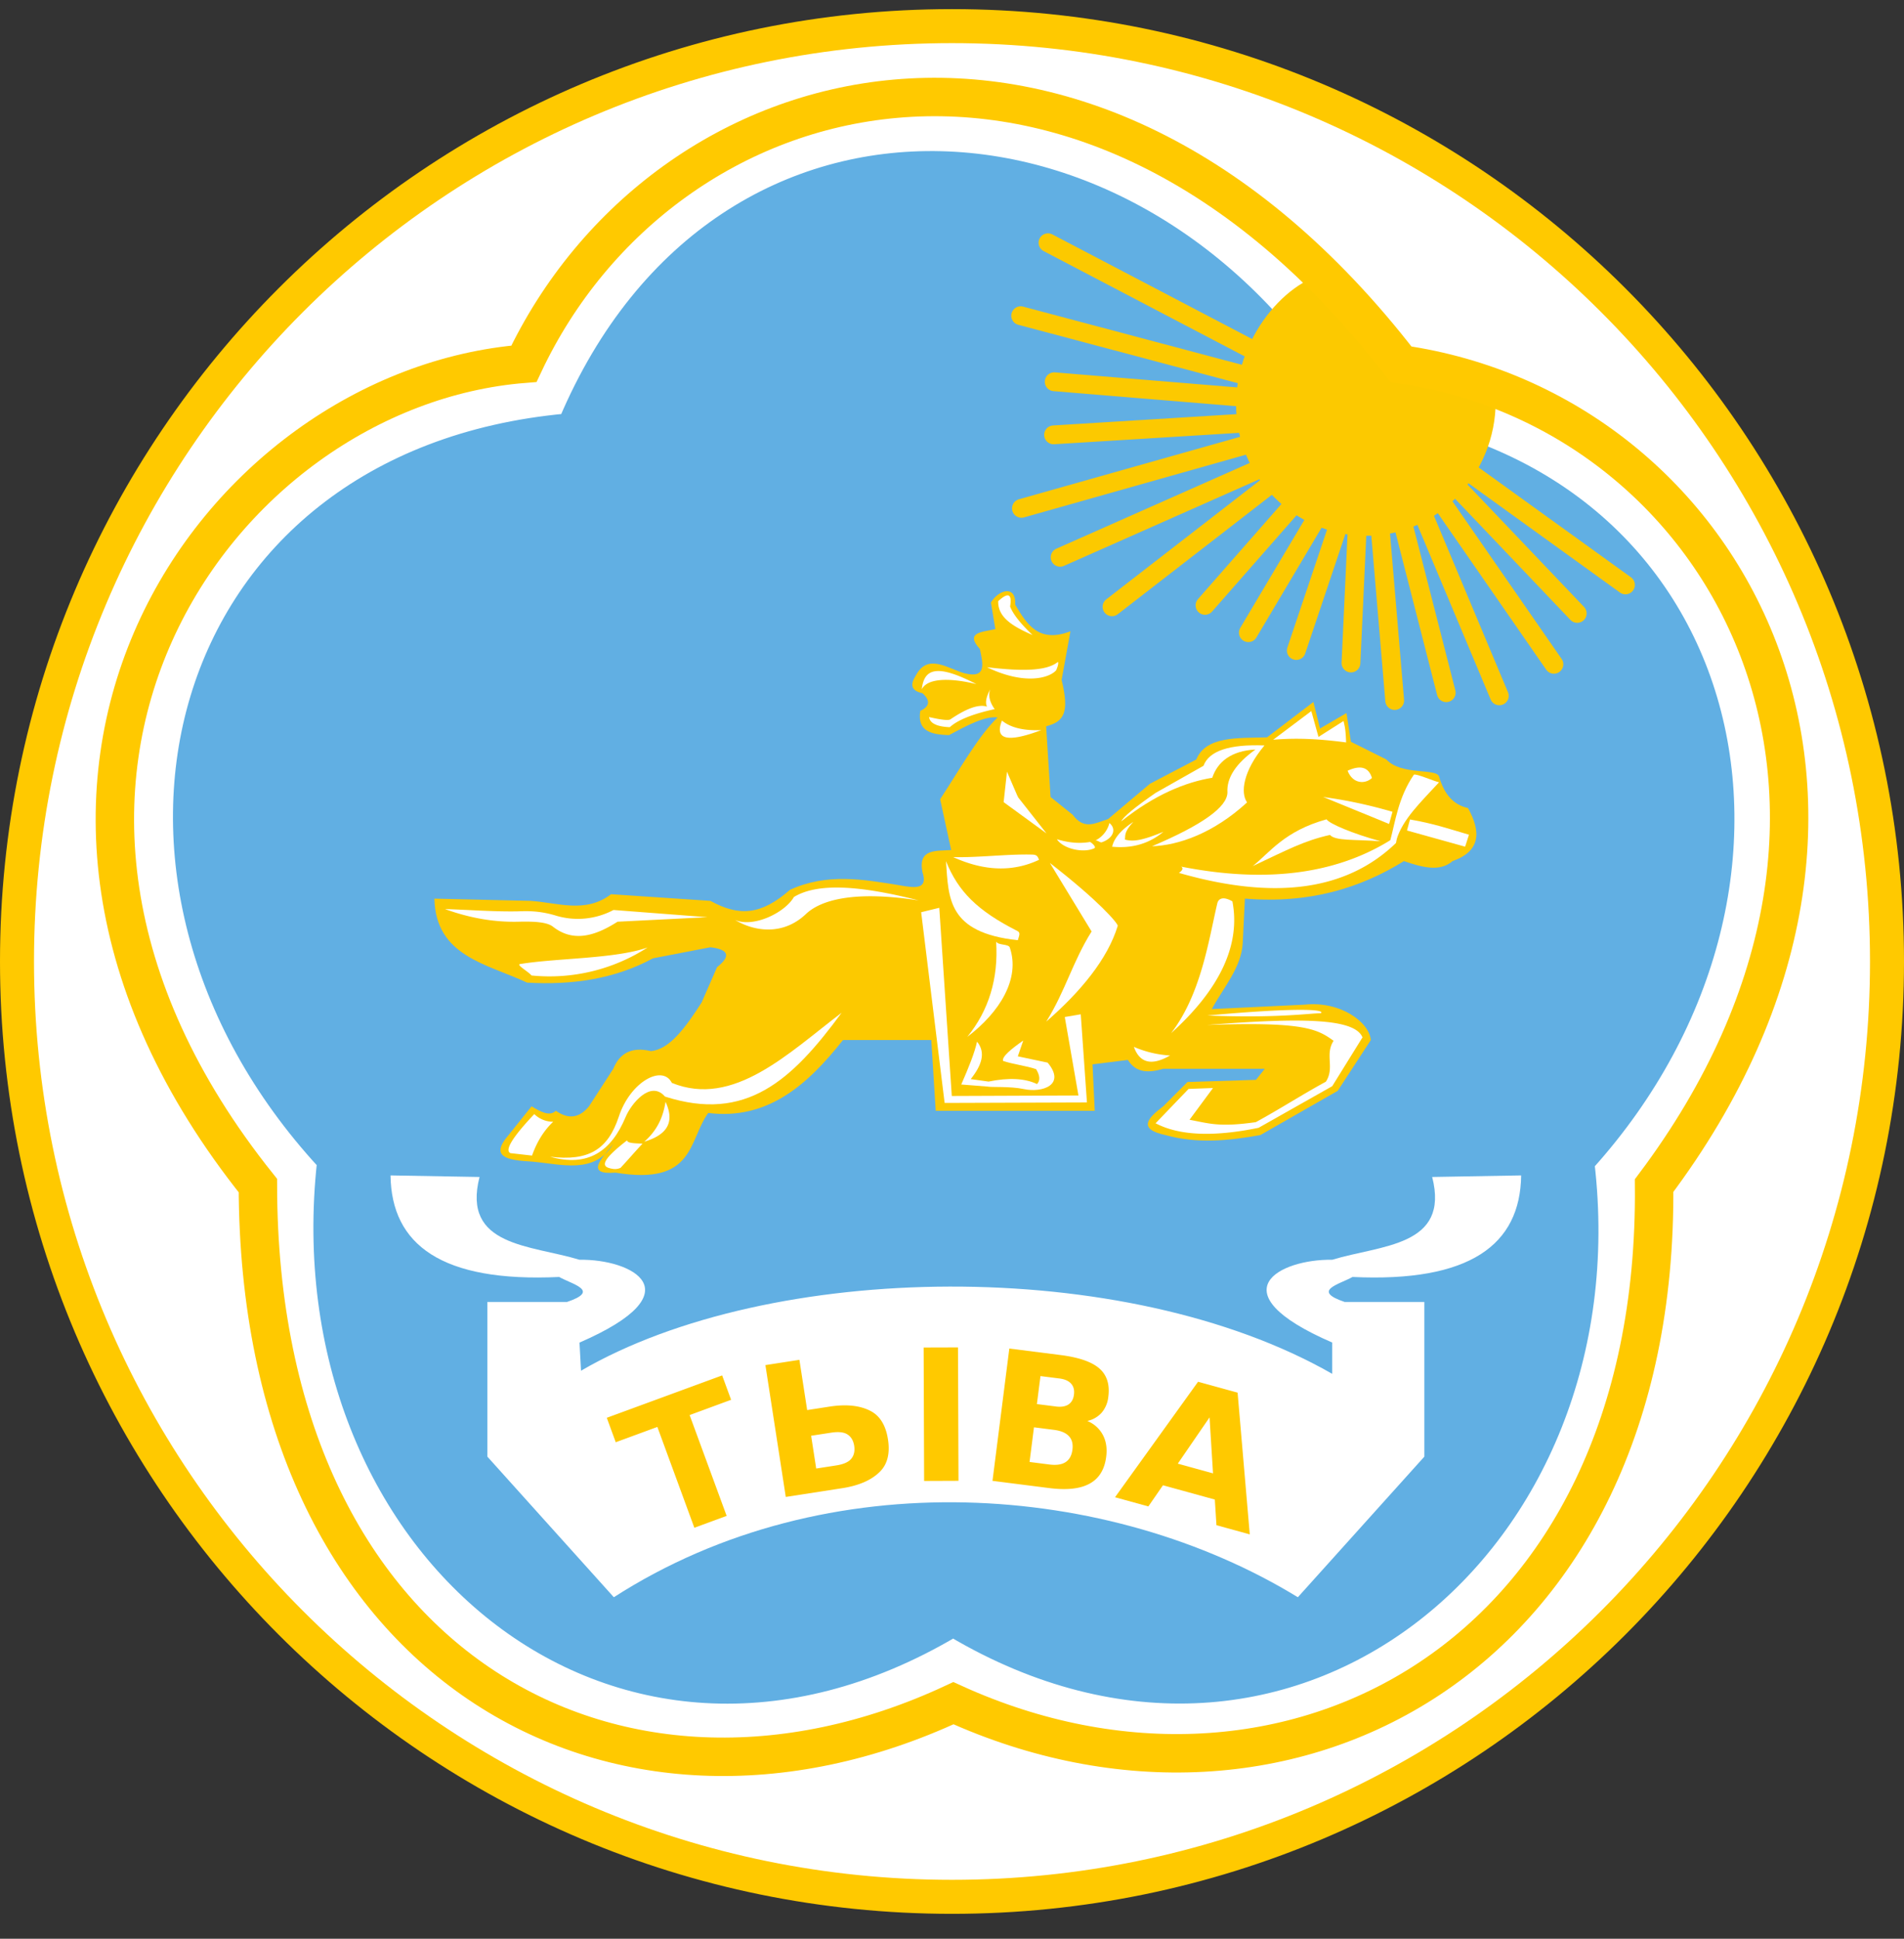
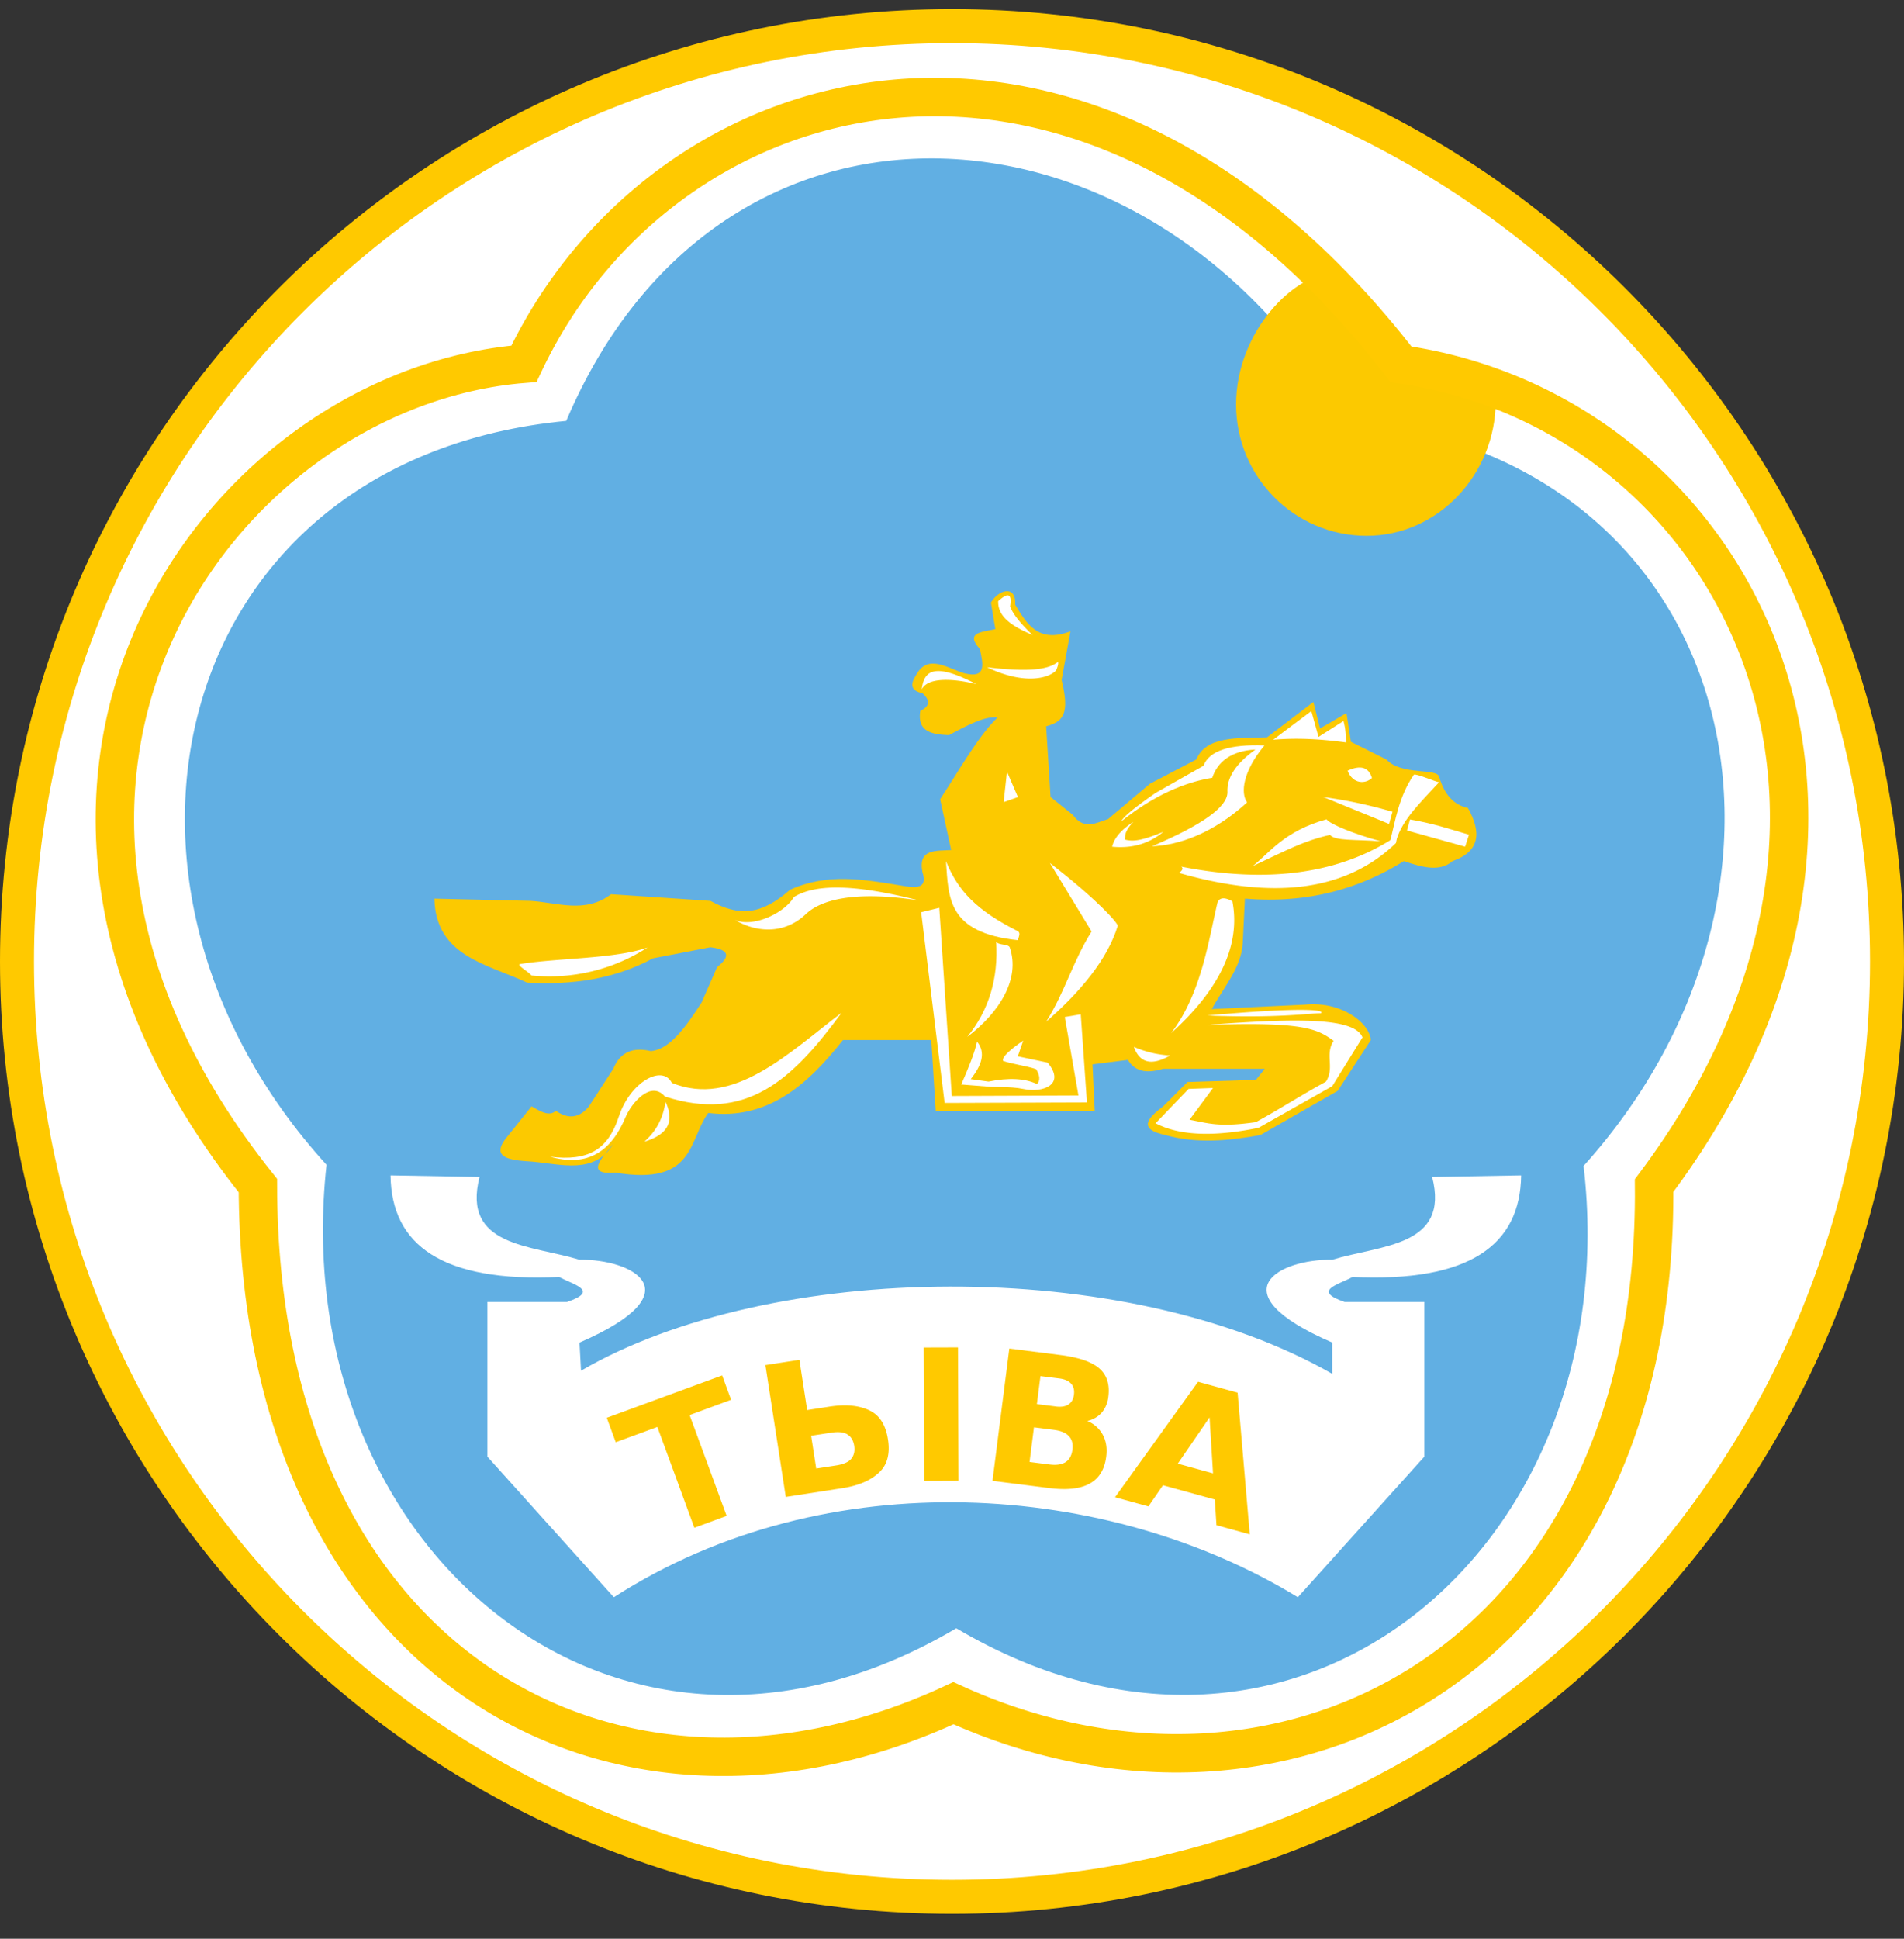
<svg xmlns="http://www.w3.org/2000/svg" fill="none" viewBox="0 0 56 57">
  <rect x="0" y="0" width="56" height="57" fill="#333333" stroke="none" />
  <g clip-path="url(#clip0_389_8657)">
    <path fill="#fff" stroke="#FFC900" d="M28 .768c15.188 0 27.5 12.312 27.5 27.5 0 15.187-12.312 27.5-27.5 27.5S.5 43.455.5 28.268C.5 13.08 12.812.768 28 .768z" />
    <path fill="#61AFE3" fill-rule="evenodd" d="M9.603 34.246C8.372 45.5 18.133 53.784 28.126 47.872c9.995 5.913 19.752-2.405 18.45-13.593 7.514-8.34 4.609-20.836-7.012-21.932-5.696-9.785-18.346-10.722-22.91.028-11.602 1.11-14.643 13.532-7.051 21.87z" clip-rule="evenodd" />
-     <path stroke="#61AFE3" stroke-width=".43" d="M9.538 34.181c-1.23 11.255 8.5 19.658 18.495 13.746 9.994 5.912 19.953-2.523 18.65-13.711 7.515-8.34 4.502-20.773-7.119-21.869-5.696-9.785-18.346-10.722-22.91.028-11.7 1.075-14.856 13.414-7.116 21.806z" clip-rule="evenodd" />
    <path fill="#FCC900" fill-rule="evenodd" d="M20.83 32.722c1.735.216 2.915-.815 3.963-2.144h2.598l.13 2.08h4.677l-.065-1.365 1.04-.13c.244.392.622.383 1.039.26H37.2l-.26.325-2.014.064-.714.715c-.458.346-.759.67.065.845.93.26 1.862.167 2.793 0l2.274-1.3.974-1.494c-.044-.524-.895-1.154-1.949-1.04l-2.728.13c.345-.638.877-1.23.91-1.948l.064-1.3c1.891.155 3.391-.306 4.677-1.103.538.185 1.061.325 1.43 0 .811-.284.853-.843.454-1.56-.41-.088-.694-.387-.845-.909-.049-.282-1.102-.028-1.558-.52l-1.04-.519-.13-.845-.779.455-.195-.78-1.364 1.04c-.862.024-1.8-.04-2.079.65l-1.364.714-1.234 1.04c-.347.102-.693.343-1.04-.13l-.649-.52-.13-2.079c.53-.139.689-.404.455-1.364l.26-1.429c-.935.358-1.282-.206-1.624-.78.031-.606-.507-.433-.715-.064l.13.78c-.367.086-.912.084-.455.584.087.423.215.88-.454.714-.51-.148-1.08-.594-1.43.065-.159.248-.163.445.195.52.239.216.217.39-.064.52-.098.617.345.694.844.714.534-.288 1.064-.57 1.43-.52-.564.538-1.127 1.549-1.69 2.404l.325 1.494c-.444.03-.982-.045-.845.65.172.517-.226.466-.65.39-1.082-.178-2.164-.369-3.247.13-.845.742-1.494.791-2.339.324l-2.923-.195c-.757.578-1.58.244-2.37.195l-2.826-.065c.037 1.695 1.547 1.917 2.728 2.469 1.313.075 2.563-.099 3.703-.715l1.688-.325c.542.065.607.26.195.585l-.454 1.039c-.467.726-.942 1.385-1.494 1.429-.542-.13-.91.043-1.104.52l-.715 1.104c-.282.346-.607.39-.974.13-.183.178-.448.03-.715-.13l-.78.974c-.4.547.16.614.78.65.883.074 1.848.391 2.404-.52-.338.425-.847.92.064.845 2.343.392 2.141-.95 2.729-1.754z" clip-rule="evenodd" />
    <path fill="#fff" fill-rule="evenodd" d="M18.054 46.96l-3.72-4.134v-4.547h2.342c.99-.334.16-.516-.23-.735-3.455.163-4.933-.945-4.96-2.986l2.618.046c-.525 2.05 1.506 1.997 2.94 2.434 1.543-.025 3.432.947 0 2.435l.045.827c5.548-3.229 15.995-3.397 22.094.092v-.92c-3.433-1.487-1.544-2.459 0-2.434 1.433-.437 3.464-.383 2.94-2.434l2.617-.046c-.027 2.04-1.505 3.149-4.96 2.986-.39.219-1.22.4-.23.735h2.343v4.547l-3.721 4.134c-5.536-3.389-13.832-4.043-20.118 0z" clip-rule="evenodd" />
    <path fill="#FFC900" fill-rule="evenodd" d="M17.847 41.684l3.393-1.246.263.717-1.22.449 1.089 2.964-.95.349-1.088-2.964-1.224.45-.263-.718zm6.746 1.401c.21-.032.355-.095.436-.187.087-.1.119-.231.094-.392-.025-.157-.094-.27-.207-.338-.104-.063-.261-.079-.472-.046l-.587.09.149.964.587-.091zm1.524-.765c.064.412-.016.73-.24.952-.248.246-.616.406-1.106.482l-1.66.257-.599-3.876 1-.155.228 1.477.66-.102c.49-.075.89-.034 1.2.126.28.144.453.424.517.84zm1.049-2.702l1.01-.003.015 3.922-1.011.004-.014-3.923zm3.886 1.734c.159.02.283 0 .373-.059.09-.059.145-.156.162-.291.017-.134-.011-.241-.084-.321-.072-.082-.188-.133-.346-.153l-.555-.07-.105.823.555.07zm-.182 1.706c.201.025.358.002.47-.07.113-.072.18-.194.202-.366.022-.169-.013-.301-.103-.397-.09-.098-.236-.16-.44-.186l-.588-.075-.13 1.019.589.075zm1.11-1.28a.9.9 0 0 1 .457.41c.097.183.13.397.098.642-.047.375-.21.639-.487.79-.277.153-.674.196-1.192.13l-1.665-.212.495-3.89 1.506.191c.54.069.92.2 1.141.394.223.194.311.471.265.831a.863.863 0 0 1-.194.468.792.792 0 0 1-.423.245zm3.75 2.31l-1.525-.42-.43.622-.98-.27 2.442-3.395 1.163.32.358 4.167-.98-.27-.048-.755zm-1.088-1.055l1.035.285-.102-1.646-.934 1.36z" clip-rule="evenodd" />
    <path fill="#FCC900" fill-rule="evenodd" d="M43.991 11.794c0 2.132-1.679 3.959-3.797 3.959-2.12 0-3.839-1.73-3.839-3.861 0-2.132 1.707-3.88 2.942-3.88l1.573 2.746 3.121 1.036z" clip-rule="evenodd" />
-     <path stroke="#FCC900" stroke-linecap="round" stroke-width=".553" d="M30.823 7.137l7.809 4.088M30.02 9.282l8.52 2.265m-7.534-.323l7.258.598h.046m-7.323.963l7.415-.457m-8.36 2.618l7.809-2.205m-6.671 3.644l7.084-3.139m-5.558 4.594l6.11-4.732m-3.375 4.69l3.834-4.368m-2.559 5.171l2.88-4.85m-1.47 5.375l1.7-5.053m-.092 5.42l.23-4.96m6.425 3.502l-4.037-4.238m5.455 3.4l-4.904-3.537m2.8 5.871l-3.718-5.366m2.112 6.293l-2.526-6.018m.965 5.926l-1.47-5.742m-.046 5.971l-.505-5.97" />
    <path stroke="#FFC900" stroke-width="1.13" d="M15.409 10.695c4.1-8.69 16.447-12.095 25.797.017 9.641 1.384 15.9 12.896 7.444 24.145.128 13.919-10.863 19.656-20.608 15.218-9.94 4.631-20.435-1.087-20.457-15.218-9.48-11.848-1.213-23.44 7.824-24.162z" clip-rule="evenodd" />
-     <path fill="#fff" fill-rule="evenodd" d="M20.807 26.966l-2.763-.212a2.234 2.234 0 0 1-1.714.16c-.51-.152-.882-.125-1.103-.12-.713.013-1.426-.045-2.14-.067.731.266 1.453.39 2.166.372.496-.013.846.017 1.01.146.586.459 1.217.29 1.9-.146l2.644-.133zM15.714 32.755c-.641.679-.876 1.061-.703 1.148l.637.072c.145-.41.353-.742.623-.995a.793.793 0 0 1-.557-.225zM18.445 33.526c-.726.561-.752.75-.535.814.185.055.262.026.34-.003.238-.255.41-.46.648-.713-.248-.01-.453-.014-.453-.098z" clip-rule="evenodd" />
    <path fill="#fff" fill-rule="evenodd" d="M24.753 29.776c-1.469 2.003-2.816 3.226-5.195 2.464-.422-.494-.995.211-1.157.6-.419 1.004-1.104 1.486-2.223 1.168 1.132.14 1.703-.208 2.023-1.18.337-1.022 1.28-1.54 1.56-.99 1.812.736 3.423-.872 4.992-2.062z" clip-rule="evenodd" />
    <path fill="#fff" fill-rule="evenodd" d="M19.575 32.395c.25.54.117.95-.624 1.171.41-.362.56-.772.623-1.17zM35.51 29.857c2.475-.226 3.507-.195 3.334-.066-.287-.005-1.253.15-3.334.066zM35.496 30.135c2.852-.102 3.246.117 3.727.465-.265.412.04.79-.226 1.202-.7.381-1.361.809-2.061 1.19-1.082.155-1.377.036-1.95-.07l.69-.933-.718.026-.97 1.01c.69.363 1.7.407 3.03.133l2.165-1.223.89-1.435c-.226-.558-1.747-.587-4.577-.365zM33.35 30.78c.178.497.548.55 1.063.252a3.121 3.121 0 0 1-1.063-.253zM34.44 30.38c1.458-1.314 2.05-2.617 1.807-3.879-.23-.135-.403-.116-.445.062-.255 1.09-.48 2.676-1.362 3.818zM39.592 21.828c-.015-.376-.034-.448-.076-.63l-.737.468-.211-.76-1.121.843c.731-.064 1.426-.016 2.145.079zM34.738 25.478c.07.045.049.107-.063.186 2.782.798 4.912.54 6.382-.878.023-.085.022-.147-.004-.187-1.648 1.091-3.753 1.384-6.315.88z" clip-rule="evenodd" />
    <path fill="#fff" fill-rule="evenodd" d="M41.073 24.692c.178-.6.697-1.09 1.252-1.692-.17-.04-.66-.256-.74-.225-.456.665-.546 1.374-.693 1.928.066.044.126.04.181-.01z" clip-rule="evenodd" />
    <path fill="#fff" fill-rule="evenodd" d="M41.47 24.093c.7.121 1.12.268 1.735.448-.022.067-.09.286-.113.352l-1.71-.476.088-.324zM36.845 25.464c.961-.451 1.506-.748 2.272-.916.16.181.726.128 1.488.186-.837-.23-1.512-.52-1.588-.645-1.24.341-1.676.981-2.172 1.375zM39.635 22.66c.38-.176.62-.105.717.213-.188.18-.557.19-.717-.212zM32.978 24.15c.053-.13.39-.408 1.01-.838l1.409-.797c.163-.439.761-.638 1.793-.598-.633.757-.71 1.395-.511 1.674-.993.912-2.018 1.262-2.797 1.29 1.475-.625 2.214-1.152 2.219-1.582-.027-.43.248-.85.824-1.262-.718.035-1.119.37-1.27.83-.783.128-1.698.498-2.677 1.282z" clip-rule="evenodd" />
    <path fill="#fff" fill-rule="evenodd" d="M33.334 24.164c-.359.234-.567.478-.624.73.586.057 1.088-.089 1.506-.438-.67.279-.912.286-1.13.228.017-.11-.036-.215.248-.52zM31.787 29.82l.182 2.593-4.186.014-.69-5.607.533-.13.368 5.533 3.725-.015-.402-2.307.47-.08zM27.026 26.474c-1.754-.447-2.985-.522-3.676-.101-.265.463-1.196.912-1.732.673.571.345 1.415.465 2.086-.173.415-.395 1.373-.704 3.322-.399zM15.632 28.68a5.319 5.319 0 0 0 3.415-.824c-.952.337-2.671.31-3.752.488-.121.02.257.23.337.336zM40.956 23.867c-1.161-.336-1.865-.402-2.044-.438l1.944.796.1-.358zM29.029 19.617c1.107.534 1.836.319 2.035.089.053-.122.071-.203.053-.246-.296.237-.89.301-2.088.157zM29.36 17.674c.294-.27.41-.218.349.158.084.22.304.5.66.839-.592-.258-1.023-.523-1.01-.997zM28.717 20.114c-1.163-.602-1.54-.458-1.605.152.18-.362.928-.32 1.605-.152z" clip-rule="evenodd" />
    <path fill="#fff" fill-rule="evenodd" d="M27.823 25.318c.077 1.085.041 2.103 2.112 2.325.036-.124.09-.22-.01-.27-1.188-.601-1.746-1.169-2.102-2.055zM28.447 30.487c.966-.732 1.564-1.716 1.253-2.629-.038-.112-.345-.06-.402-.175.07 1.085-.213 2.02-.85 2.804zM30.879 25.372c1.43 1.107 2 1.77 1.996 1.85l-.77.163-1.226-2.013z" clip-rule="evenodd" />
    <path fill="#fff" fill-rule="evenodd" d="M32.106 27.386c-.56.892-.774 1.757-1.334 2.65 1.012-.88 1.805-1.84 2.102-2.814-.13-.067-.71.028-.768.164zM28.736 30.625c-.068.325-.25.772-.464 1.26l.763.06c.109.027.673-.012 1.075.074.548.117 1.25-.124.703-.777-.253-.055-.625-.13-.877-.185l.16-.465c-.343.24-.633.473-.595.599.278.097.695.146.973.243.115.19.124.336.027.438-.356-.17-.832-.195-1.426-.073l-.524-.073c.322-.403.451-.778.185-1.101zM29.939 23.435l-.322-.747-.098.895.42-.148z" clip-rule="evenodd" />
-     <path fill="#fff" fill-rule="evenodd" d="M29.519 23.584l1.26.918-.84-1.067c-.031-.105-.342.022-.42.149zM31.085 24.674c.347.106.672.133.975.08.066.034.193.154.122.187-.31.145-.906.024-1.097-.267zM32.212 24.714c.076-.018.137.069.198.048.328-.114.44-.382.22-.565a.793.793 0 0 1-.418.517zM28.036 25.2c.912.415 1.753.442 2.524.079-.041-.098-.058-.149-.196-.153-.704-.022-1.625.095-2.328.073zM29.123 20.266c-.062.177-.018.371.132.583-.647.142-1.088.319-1.32.531-.38-.015-.584-.115-.61-.298.365.084.575.106.63.066.482-.327.84-.451 1.075-.372-.058-.112-.027-.283.093-.51zM29.47 21.186c.253.208.638.301 1.156.28-.996.375-1.382.282-1.156-.28z" clip-rule="evenodd" />
  </g>
  <defs>
    <clipPath id="clip0_389_8657">
      <path fill="#fff" d="M0 0h56v56H0z" transform="translate(0 .268)" />
    </clipPath>
  </defs>
</svg>